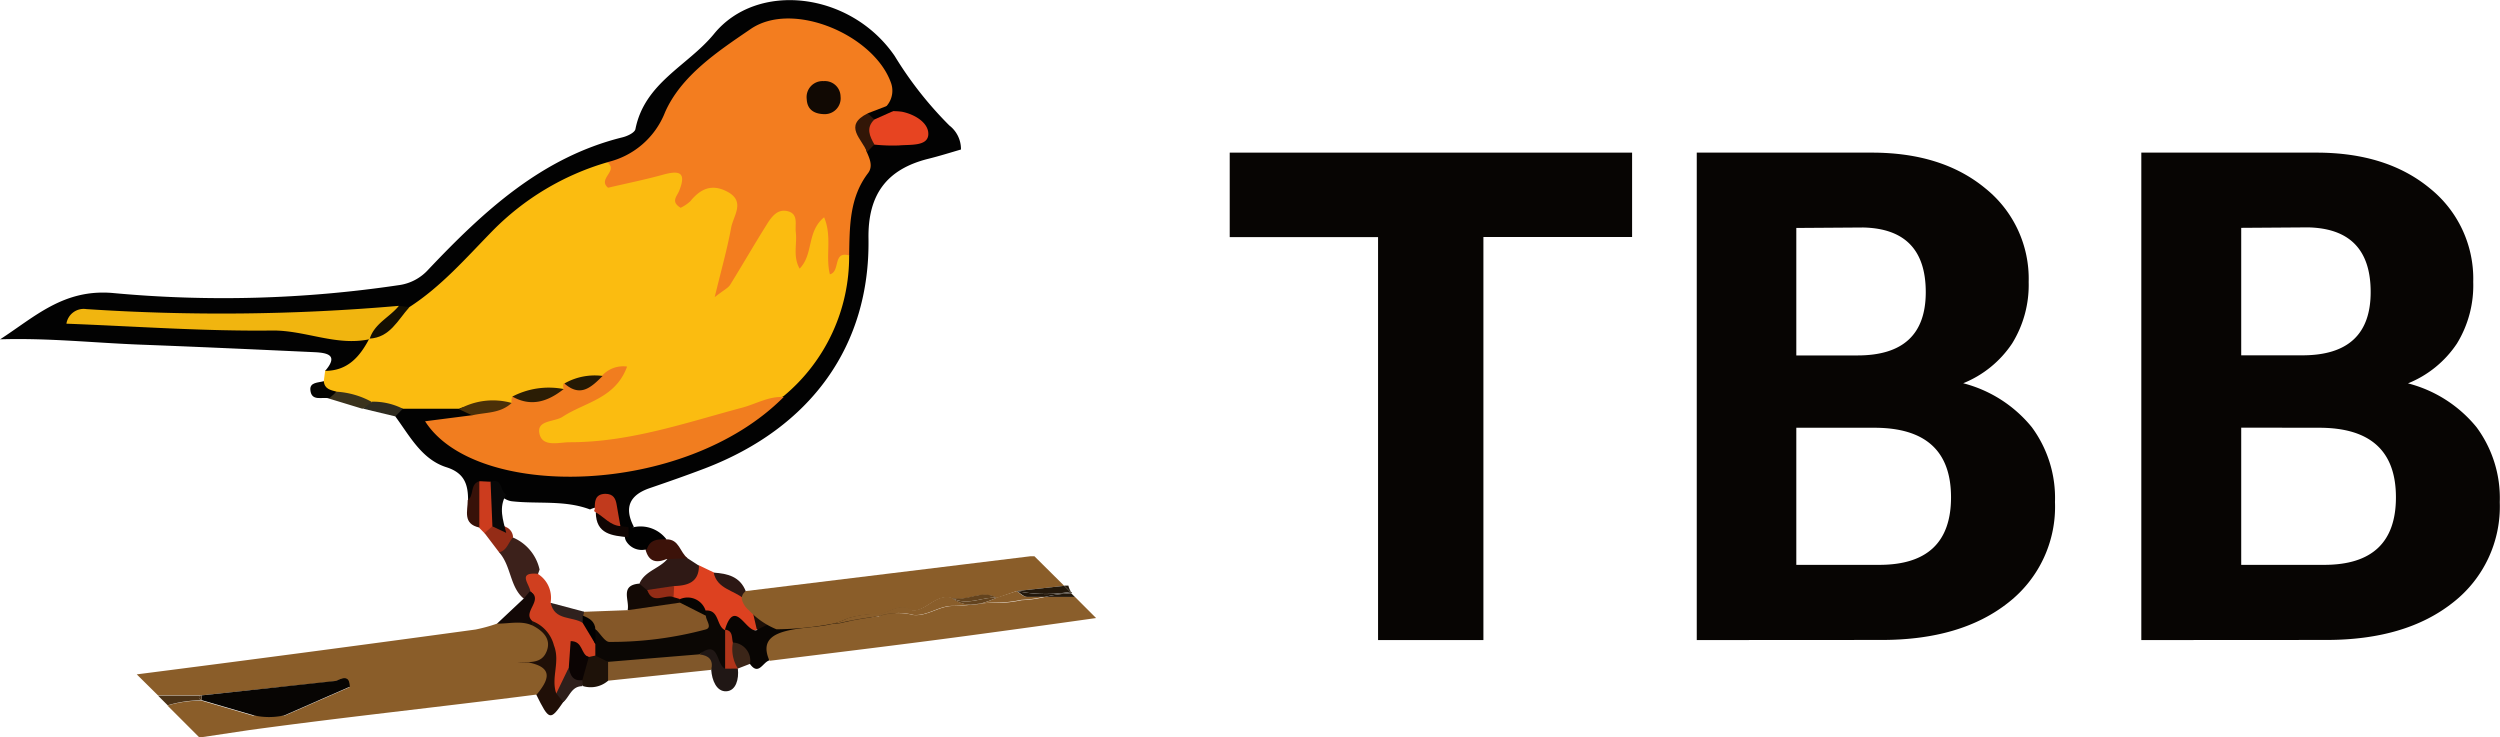
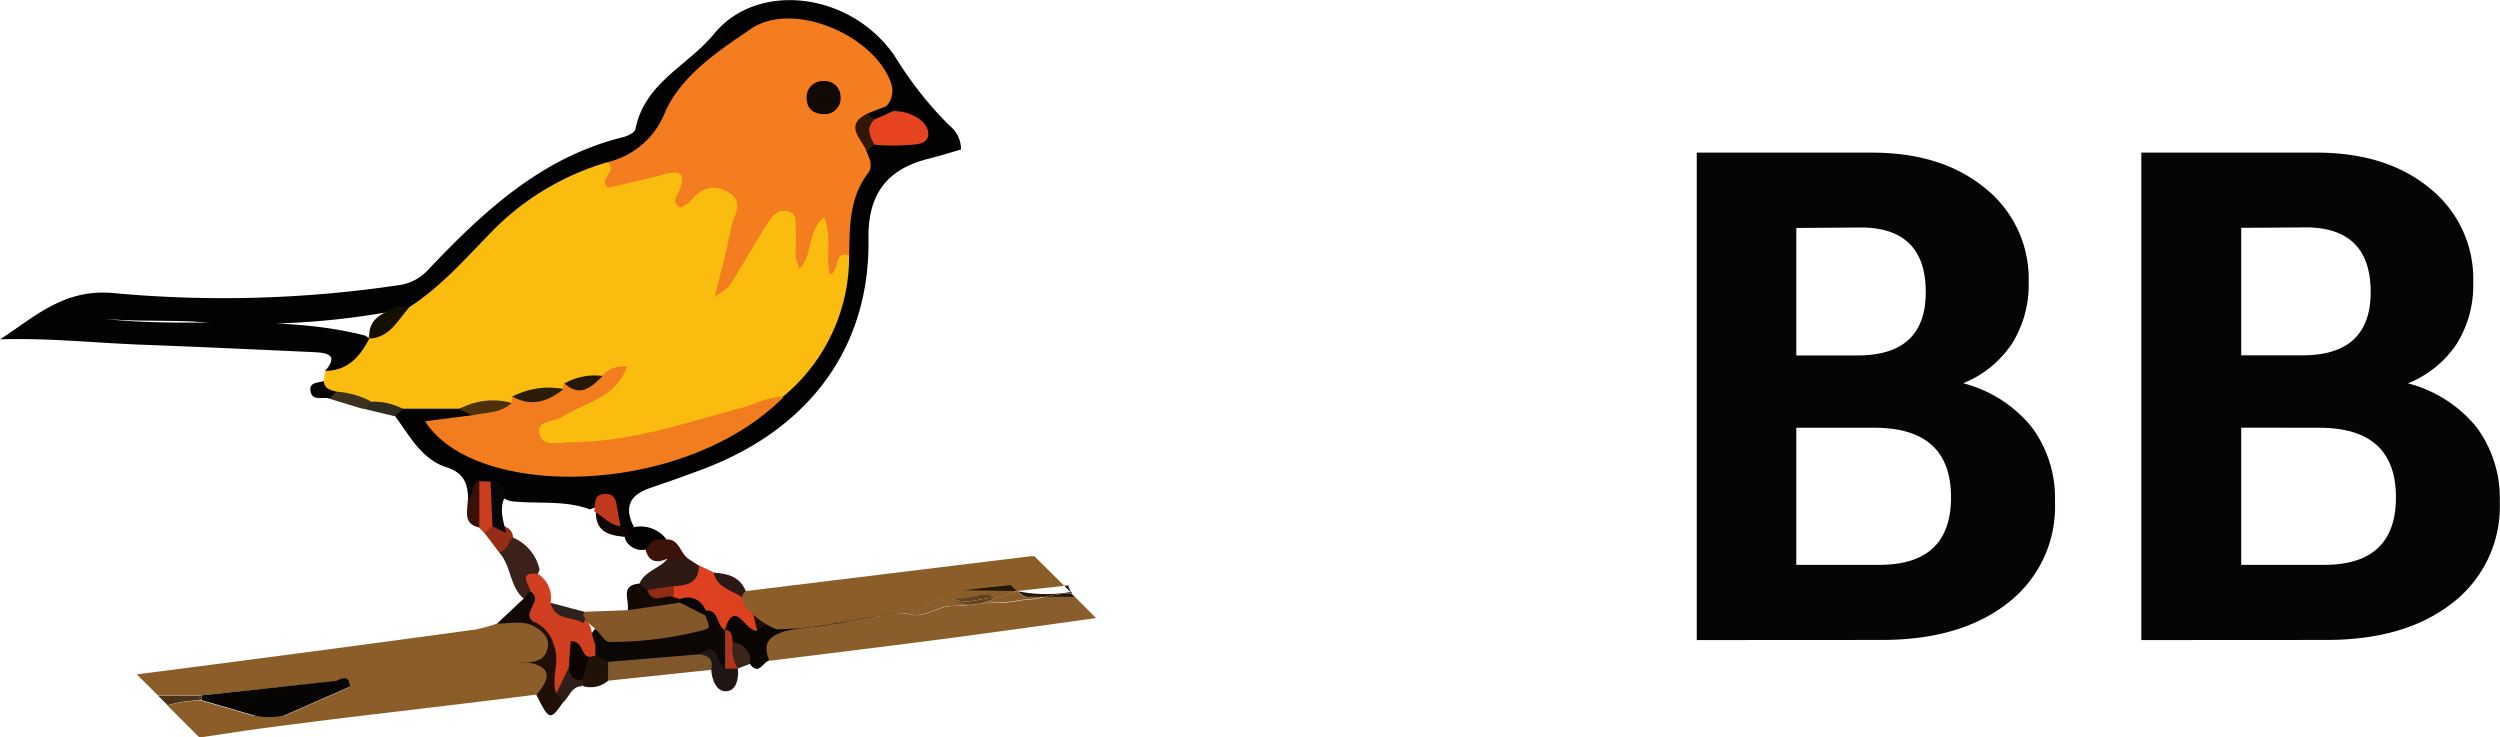
<svg xmlns="http://www.w3.org/2000/svg" viewBox="0 0 215.72 63.61">
  <defs>
    <style>.cls-1{fill:#fbbc10;}.cls-2{fill:#020202;}.cls-3{fill:#dd4120;}.cls-4{fill:#3c211b;}.cls-5{fill:#2f1915;}.cls-6{fill:#120806;}.cls-7{fill:#cc3c1e;}.cls-8{fill:#3c1209;}.cls-9{fill:#010101;}.cls-10{fill:#371108;}.cls-11{fill:#2c1814;}.cls-12{fill:#3a321d;}.cls-13{fill:#942c16;}.cls-14{fill:#2e2b20;}.cls-15{fill:#030301;}.cls-16{fill:#080503;}.cls-17{fill:#80572a;}.cls-18{fill:#200f07;}.cls-19{fill:#1e1209;}.cls-20{fill:#201715;}.cls-21{fill:#3b2518;}.cls-22{fill:#2e1f1b;}.cls-23{fill:#0b0804;}.cls-24{fill:#271b0c;}.cls-25{fill:#1f150a;}.cls-26{fill:#332310;}.cls-27{fill:#895d2a;}.cls-28{fill:#5c3e1c;}.cls-29{fill:#2d1e0e;}.cls-30{fill:#1d1008;}.cls-31{fill:#f37d1f;}.cls-32{fill:#f17d1f;}.cls-33{fill:#2b1d05;}.cls-34{fill:#4b3008;}.cls-35{fill:#140f02;}.cls-36{fill:#251904;}.cls-37{fill:#f1b50f;}.cls-38{fill:#e74421;}.cls-39{fill:#c13a1d;}.cls-40{fill:#080808;}.cls-41{fill:#321607;}.cls-42{fill:#100503;}.cls-43{fill:#0b0704;}.cls-44{fill:#120905;}.cls-45{fill:#932c16;}.cls-46{fill:#050402;}.cls-47{fill:#d03f1f;}.cls-48{fill:#b1351a;}.cls-49{fill:#0b0403;}.cls-50{fill:#110903;}.cls-51{fill:#845728;}.cls-52{fill:#2f211e;}.cls-53{fill:#8a5d29;}.cls-54{fill:#8a5e2b;}.cls-55{fill:#23180b;}.cls-56{fill:#63431e;}.cls-57{fill:#070503;}.cls-58{fill:#4c3317;}</style>
  </defs>
  <title>tbb-logo</title>
  <g id="Layer_2" data-name="Layer 2">
    <g id="Layer_1-2" data-name="Layer 1">
      <path class="cls-1" d="M27.94,32.88l.12-.92c1.61-.48,2.36-2.06,3.68-2.91A28,28,0,0,0,35.06,26C38,23.81,40.28,21,43,18.63s5.62-4.81,9.62-4.81c.7,1.18,1.59,1.4,3,1s3.14-1.46,3.83,1.07c.24.88.71.07,1.06,0,2.8-.55,4,.66,3.47,3.49-.05.27-.12.54-.19.81-.26,1-.46,2-1,3.47,1-1.66,1.75-2.9,2.52-4.11.66-1,1.43-2.18,2.83-1.78s1.18,1.87,1.13,3.06a5.43,5.43,0,0,0,0,.63c.24-1.15.22-3.21,1.71-2.87,2.09.47.89,2.57,1,3.77-.33.57.34.64,0,.48-.07,0-.05-.09,0-.19.3-1.05.65-1.89,1.7-.53A13.83,13.83,0,0,1,67.8,34.76a132.36,132.36,0,0,1-14.26,3.79,19.71,19.71,0,0,1-5.82.24c-.75-.07-1.49-.31-1.65-1.22s.41-1.38,1.1-1.74c1.57-.81,3.19-1.52,4.72-2.4a.51.51,0,0,0,.22-.16c.18-.22.1-.35-.2-.34a6.19,6.19,0,0,0-2.8.72,2.74,2.74,0,0,1-.67.32c-1.31.21-2.69.14-3.88.89a2.6,2.6,0,0,1-.69.32,15.51,15.51,0,0,0-4.64.77,11.06,11.06,0,0,1-4.31-.07c-.88-.58-1.95-.48-2.9-.81a25.4,25.4,0,0,0-3.34-1C28.22,33.8,27.32,33.82,27.94,32.88Z" />
      <path class="cls-2" d="M31.87,29.21C31.06,30.77,30,32,28.06,32c1.16-1.35.22-1.55-.9-1.61-5-.23-10-.46-15-.65-4-.15-8-.59-12.15-.46,3-1.94,5.46-4.35,9.69-4a102.73,102.73,0,0,0,24.68-.67,4.17,4.17,0,0,0,2.58-1.35c4.74-5,9.76-9.68,16.75-11.41.42-.1,1.06-.4,1.12-.71.79-4,4.51-5.46,6.76-8.19C65.31-1.65,73.39-.72,77.2,4.83a32,32,0,0,0,4.72,6,2.57,2.57,0,0,1,1,2.07c-.92.27-1.88.57-2.85.81-3.56.9-5.19,3.08-5.13,6.88.14,9.2-4.93,16.32-14.15,19.84-1.55.59-3.12,1.14-4.7,1.68-1.74.59-2.27,1.66-1.4,3.34a1.12,1.12,0,0,1-.72.26,1.15,1.15,0,0,1-.64-.39c-.47-1.05-1-2-2.42-1.36-2.17-.82-4.46-.46-6.68-.7-.74-.06-1.17-.68-1.76-1a1.34,1.34,0,0,0-.85.12c-.4.3-.6.88-1.23.81,0-1.32-.26-2.36-1.86-2.87-2.13-.67-3.17-2.69-4.42-4.39-.12-.56.05-.82.65-.66l4.85,0c.6-.25,1.14-.33,1.32.5-.65,1-1.84.64-2.93,1a5.34,5.34,0,0,0,2.93,2c7,2.82,13.75,1.85,20.39-1.14,2.18-1,4.22-2.27,6.3-3.45A15.65,15.65,0,0,0,73.27,22C71.59,18.74,74,16,74.48,13a1.49,1.49,0,0,1,.77-.86c1.09-.51,2.36,0,3.48-.56-.12-1.07-1.18-1-1.74-1.53a2,2,0,0,1-.72-.92C76.16,5,73.06,3.76,70,2.67c-2.7-1-5.07,0-7,2.08C60.74,7.14,57.92,9,56.7,12.33c-.64,1.77-2.61,1.79-4.32,1.68a22.84,22.84,0,0,0-9.9,5.93c-2.26,2.31-4.4,4.78-7.16,6.56a2,2,0,0,1-.87.25,66.92,66.92,0,0,1-17.68,1c-2.64-.13-5.26,0-7.88-.25,7.52.87,15.17-.46,22.63,1.46Z" />
      <path class="cls-3" d="M64.18,51.66l.64.53c.34.65,1.11,1.14.73,2-1,.72-2.05-.54-3,.18-1,0-1.18-1-1.87-1.42a5.38,5.38,0,0,0-2.2-1,1.56,1.56,0,0,1-.57-.46,1.26,1.26,0,0,1,0-1.08,24.24,24.24,0,0,1,2.4-1.63l1.27.61C62.45,50.15,63.68,50.49,64.18,51.66Z" />
      <path class="cls-4" d="M45.19,51.65c-1.21-1-1.07-2.83-2.13-4,.27-.52.15-1.36,1.1-1.31a3.92,3.92,0,0,1,2.4,2.81A15.58,15.58,0,0,0,46,51,1.14,1.14,0,0,1,45.19,51.65Z" />
      <path class="cls-5" d="M60.31,48.81c0,1.46-1,1.72-2.14,1.76-.66.49-1.31,1-2.23.72a1.41,1.41,0,0,1-.79-.86c.47-1.28,2.05-1.38,2.66-2.52a2.06,2.06,0,0,1,1.53.27Z" />
      <path class="cls-6" d="M45.19,51.65l.53-.63c1.47.63.51,1.72.51,2.63a1.43,1.43,0,0,1-.4.64c-1,0-2.1.52-2.94-.48Z" />
      <path class="cls-7" d="M41.36,41.52l1,.05a3.88,3.88,0,0,1,.56,3.6,1.35,1.35,0,0,1-1.1.85l-.45-.46C40.43,44.21,41,42.87,41.36,41.52Z" />
      <path class="cls-8" d="M59.34,48.17l-1.85.08c-1.23.51-1.7-.13-1.87-1.23.41-1,1.11-.88,1.88-.48C58.62,46.51,58.67,47.69,59.34,48.17Z" />
      <path class="cls-9" d="M57.5,46.53c-.73,0-1.41,0-1.68.86A1.57,1.57,0,0,1,54,46.64a1,1,0,0,1,.24-1.15l.44,0A2.8,2.8,0,0,1,57.5,46.53Z" />
      <path class="cls-10" d="M41.36,41.52q0,2,0,4c-1.45-.32-1-1.42-1-2.37C40.94,42.77,40.52,41.78,41.36,41.52Z" />
      <path class="cls-11" d="M64.18,51.66c-.87-.74-2.3-.84-2.6-2.25,1.2.08,2.29.34,2.78,1.63Z" />
      <path class="cls-12" d="M29.06,33.8a7.2,7.2,0,0,1,3,.87c-.1.42-.49.45-.79.6l-2.92-.89C28.46,34,28.82,34,29.06,33.8Z" />
      <path class="cls-13" d="M41.81,46l.69-.6c.46-.33.86-.07,1.27.13a1,1,0,0,1,.5.84c-.41.42-.51,1.12-1.2,1.29Z" />
      <path class="cls-14" d="M31.32,35.26l.79-.6a5.66,5.66,0,0,1,2.65.61l-.65.66Z" />
      <path class="cls-15" d="M29.06,33.8l-.66.57c-.6-.14-1.53.3-1.62-.72-.06-.68.69-.62,1.16-.76C28,33.59,28.55,33.66,29.06,33.8Z" />
      <path class="cls-16" d="M73.64,53.69A10.86,10.86,0,0,1,68.35,55c-1.47-.13-1.93.75-2,2-.54.17-.91,1.34-1.65.27a20.06,20.06,0,0,0-1.5-1.37,2.17,2.17,0,0,1-.66-1.18c0-.11,0-.23,0-.34.86-2.88,1.83.22,2.74,0,.34-.28.52-.9,1.17-.56l6-.62C73.08,53,73.66,52.7,73.64,53.69Z" />
      <path class="cls-17" d="M61.37,57.8l-8.94.94a1.33,1.33,0,0,1,.14-1.83,16,16,0,0,1,7.87-1C61.29,56.29,62.09,56.66,61.37,57.8Z" />
      <path class="cls-18" d="M45.83,54.29l.08-.69c1.83-.33,2.06,1.13,2.51,2.29s.15,2.37.19,3.56c.08.37.32.74,0,1.12-1.14,1.64-1.22,1.62-2.34-.64-.22-.83,1.08-2.35-1.06-2.29-.34-.65-1.73.43-1.62-1,.44,0,.89-.12,1.33-.11C47.32,56.57,47.11,55.64,45.83,54.29Z" />
      <path class="cls-19" d="M52.47,57.12q0,.81,0,1.62a2.29,2.29,0,0,1-2.14.47,1.52,1.52,0,0,1-.43-.63,2.06,2.06,0,0,1,.73-2.1,1.67,1.67,0,0,1,.73-.24A1.2,1.2,0,0,1,52.47,57.12Z" />
      <path class="cls-20" d="M61.37,57.8c.21-.87-.22-1.24-1-1.33,1-1.11,1-1.11,2.37.25.24.24.51.45.75.7l.18.29c.1.88-.16,1.9-1,1.94S61.43,58.7,61.37,57.8Z" />
      <path class="cls-21" d="M63.21,55.44a1.58,1.58,0,0,1,1.51,1.84l-1.08.42h0C62.76,57.09,62.29,56.4,63.21,55.44Z" />
      <path class="cls-22" d="M50.25,58.7a1.85,1.85,0,0,1,0,.51c-.94,0-1.1.91-1.64,1.37L48,59.84c.22-.8.12-1.73.95-2.28C49.64,57.6,49.76,58.37,50.25,58.7Z" />
      <path class="cls-23" d="M30.17,59.3,29,58.79c1.23-.79,2.62-.44,4-.55.58-.3.62,0,.53.47Z" />
      <path class="cls-24" d="M37.56,58c1-1.37,1.87-.07,2.7-.35A2.69,2.69,0,0,1,37.56,58Z" />
      <path class="cls-25" d="M33.5,58.72,33,58.25A2.37,2.37,0,0,1,35.58,58C35.17,59.19,34.22,58.61,33.5,58.72Z" />
      <path class="cls-26" d="M43.64,56.67l1.62,1c-.63,0-1.27.08-1.9.06-.48,0-1.3.17-1.15-.64C42.33,56.48,43.1,56.63,43.64,56.67Z" />
      <path class="cls-27" d="M21.87,61.72l2.69,0A2.15,2.15,0,0,1,21.87,61.72Z" />
      <path class="cls-28" d="M78.73,52.68c-1-.51-1.74,1-2.79.45v-.38A1.82,1.82,0,0,1,78.73,52.68Z" />
      <path class="cls-29" d="M75.95,52.75a2.34,2.34,0,0,0,0,.38l-2.31.56-1.11-.53C73.59,52.39,74.79,52.71,75.95,52.75Z" />
      <path class="cls-30" d="M66.48,53.78l-1.17.56-.5-2.15C65.75,52.33,66,53.16,66.48,53.78Z" />
      <path class="cls-31" d="M52.38,14a7.06,7.06,0,0,0,5-4.3c1.39-3.17,4.57-5.27,7.37-7.18C68.38,0,75.36,3,76.86,7.09a2,2,0,0,1-.36,2.06c-.28.57-.86.8-1.31,1.18a3.27,3.27,0,0,0-.4,2.78c.26.59.55,1.24.12,1.82-1.63,2.13-1.59,4.63-1.64,7.11-1.44-.41-.73,1.4-1.66,1.63-.4-1.58.21-3.25-.5-4.92C69.59,20,70.22,21.92,69,23.18c-.6-1.05-.21-2.13-.33-3.13-.09-.69.27-1.62-.76-1.84-.86-.18-1.35.53-1.74,1.15-1.08,1.72-2.1,3.49-3.17,5.22-.18.28-.54.44-1.33,1.06.57-2.36,1.08-4.14,1.42-6,.2-1.05,1.29-2.3-.41-3.14-1.32-.66-2.27-.17-3.12.87a3.34,3.34,0,0,1-.83.56c-.89-.54-.3-1-.12-1.48.67-1.67-.08-1.74-1.42-1.37-1.59.44-3.2.76-4.72,1.12C51.52,15.42,53.43,14.73,52.38,14Z" />
      <path class="cls-32" d="M67.62,34.26C59,42.92,41,43.15,36.68,36.35l4.05-.52c.9-1.11,2.35-.49,3.41-1.07a1.26,1.26,0,0,1,.06-.55,13.3,13.3,0,0,0,4.43-.65.8.8,0,0,1,0-.47,5.19,5.19,0,0,0,3.3-.65,2.46,2.46,0,0,1,2.18-.81c-1,2.77-3.66,3.08-5.56,4.33-.71.47-2.27.27-2,1.47s1.72.72,2.64.73c5.17,0,10-1.69,14.91-3C65.29,34.83,66.36,34.18,67.62,34.26Z" />
      <path class="cls-33" d="M48.64,33.57c-1.35,1.07-2.79,1.57-4.43.65A6.78,6.78,0,0,1,48.64,33.57Z" />
      <path class="cls-34" d="M44.15,34.77c-1,.93-2.25.79-3.41,1.07l-1.13-.53A6,6,0,0,1,44.15,34.77Z" />
      <path class="cls-35" d="M34.42,26.39l.9.12c-1,1.11-1.67,2.62-3.45,2.71l0,.06C31.69,27.39,33.15,27,34.42,26.39Z" />
      <path class="cls-36" d="M52,32.44c-1,1-1.92,1.86-3.3.65A5.28,5.28,0,0,1,52,32.44Z" />
-       <path class="cls-37" d="M34.42,26.39c-.81,1-2.13,1.53-2.53,2.88-2.87.62-5.54-.78-8.41-.75-5.87.07-11.74-.36-17.75-.59a1.51,1.51,0,0,1,1.71-1.26A176.24,176.24,0,0,0,34.42,26.39Z" />
      <path class="cls-38" d="M77,9.59a6.27,6.27,0,0,1,.82.05c1.16.23,2.36,1,2.28,2s-1.59.82-2.53.91a14.87,14.87,0,0,1-2.18-.08c-1.12-.64-1.2-1.4-.28-2.29A3,3,0,0,1,77,9.59Z" />
      <path class="cls-39" d="M51.41,44.21l-.15-.11.06-.18c0-.63,0-1.28.9-1.31.72,0,.91.42,1,1s.22,1.22.32,1.82C52.23,46.11,52,44.89,51.41,44.21Z" />
      <path class="cls-40" d="M43.68,42.67c-.68,1.11-.27,2.21,0,3.31l-1.19-.56-.16-3.85C43.4,41.19,43.13,42.43,43.68,42.67Z" />
      <path class="cls-41" d="M75.45,10.31c-.75.72-.41,1.44,0,2.16l-.64.65c-.4-1.12-2.1-2.27.07-3.34C75.09,9.92,75.41,10,75.45,10.31Z" />
      <path class="cls-42" d="M51.41,44.21c.72.4,1.25,1.14,2.15,1.19l.67.09,0,.87C52.83,46.22,51.43,46.11,51.41,44.21Z" />
      <path class="cls-9" d="M75.45,10.31l-.58-.53,1.64-.63.55.44Z" />
      <path class="cls-43" d="M62.57,57.7c-.79-.33-.49-2.6-2.22-1.24l-7.88.65-1.1-.54a2,2,0,0,1-.48-1.16,1.67,1.67,0,0,1,.44-1.13c3.12.43,6.2.51,9.08-1.06a1.76,1.76,0,0,1,.47-.54c1.22-.08.91,1.35,1.69,1.7l0-.06A4.51,4.51,0,0,1,62.57,57.7Z" />
      <path class="cls-44" d="M54.16,52.63c.18-.83-.7-2.13,1-2.27l.66.55c.56.93,1.7-.27,2.27.61l.55.16a.53.53,0,0,1-.12.67C57.11,52.82,55.67,53.32,54.16,52.63Z" />
      <path class="cls-45" d="M58.12,51.52c-.74-.28-1.81.72-2.27-.61l2.32-.35Z" />
      <path class="cls-46" d="M58.67,52q0-.15,0-.3a1.63,1.63,0,0,1,2.22,1,3.41,3.41,0,0,0,0,.42C59.68,53.7,59.06,53.07,58.67,52Z" />
      <path class="cls-47" d="M51.37,55.57q0,.5,0,1l-.56.12c-1-.45-1.19.53-1.73.91L48,59.84c-.48-1.35.36-2.72-.2-4.14a3.05,3.05,0,0,0-1.85-2.1c-.94-.79,1-1.8-.19-2.58-.07-.62-1.15-1.66.63-1.51A2.43,2.43,0,0,1,47.51,52c.79.9,2.09.77,3,1.48C51.17,54,51,54.93,51.37,55.57Z" />
      <path class="cls-48" d="M62.57,57.7l0-3.37c.69.09.55.68.67,1.11a3.15,3.15,0,0,0,.43,2.25Z" />
      <path class="cls-49" d="M49.08,57.6l.16-2.28c1.1,0,.85,1.17,1.57,1.37l-.56,2C49.43,58.79,49.2,58.26,49.08,57.6Z" />
      <path class="cls-50" d="M71.2,9.85c-1,0-1.55-.43-1.59-1.3A1.38,1.38,0,0,1,71.07,7a1.35,1.35,0,0,1,1.46,1.32A1.37,1.37,0,0,1,71.2,9.85Z" />
      <path class="cls-51" d="M58.67,52l2.24,1.13c0,.4.57,1,0,1.18a31.55,31.55,0,0,1-8.33,1.08c-.38,0-.76-.69-1.15-1.06s-.84-.73-1.29-1.07a.31.31,0,0,1,.26-.47l3.78-.14Z" />
      <path class="cls-52" d="M50.39,52.78q0,.17-.07.34.23.22.14.43t-.17.2c-.92-.59-2.45-.18-2.77-1.73Z" />
-       <path class="cls-9" d="M50.28,53.75l0-.63c.57.21,1.06.5,1.1,1.2l0,1.26Z" />
      <path class="cls-53" d="M75.53,53c1.09.12,2-1.12,3.2-.29,1.24,0,2-1.46,3.37-1.11h0c1.3.4,2.61-.76,3.91,0L87.73,51h0l4.1-.45L89.26,48l-.36,0c-8.17,1-16.36,2-24.53,3a.79.79,0,0,0-.37.65,1.77,1.77,0,0,0,.61,1A6.73,6.73,0,0,0,67,54.3a27.36,27.36,0,0,0,4.81-.47,5.9,5.9,0,0,0,1.33-.47A8.91,8.91,0,0,1,75.53,53Z" />
      <path class="cls-54" d="M90.15,51.51a10.07,10.07,0,0,1-2,.28,10.91,10.91,0,0,1-2,.24,8.91,8.91,0,0,0-1.53.05,3.4,3.4,0,0,1-.85.1,12.44,12.44,0,0,1-1.55.11c-1.19,0-2.17.89-3.39.78a5.3,5.3,0,0,0-3.08.13,26.4,26.4,0,0,0-3.25.57l-.7.07c-1.22.29-2.5.28-3.73.55-1.42.32-2.43.92-1.67,2.63,5.67-.71,11.35-1.39,17-2.15q5.59-.75,11.18-1.54L92.75,51.5Z" />
      <path class="cls-54" d="M87.73,51,86,51.57a7.94,7.94,0,0,1-1.41.52A8.91,8.91,0,0,1,86.13,52a10.91,10.91,0,0,0,2-.24,10.07,10.07,0,0,0,2-.28H88.62C88.32,51.52,88,51.19,87.73,51Z" />
      <path class="cls-54" d="M75.74,53.19a5.3,5.3,0,0,1,3.08-.13c1.21.11,2.2-.79,3.39-.78a12.44,12.44,0,0,0,1.55-.11,2.67,2.67,0,0,1-1.65-.61h0c-1.36-.35-2.12,1.11-3.37,1.11-1.15-.83-2.12.41-3.2.29a8.91,8.91,0,0,0-2.41.39,5.9,5.9,0,0,1-1.33.47l.7-.07A26.4,26.4,0,0,1,75.74,53.19Z" />
-       <path class="cls-55" d="M87.73,51h0a12.65,12.65,0,0,0,4.62.07l-.52-.52-4.1.45Z" />
+       <path class="cls-55" d="M87.73,51h0l-.52-.52-4.1.45Z" />
      <path class="cls-55" d="M92.43,51.08a1.5,1.5,0,0,1-.24-.55l-.37,0,.52.52Z" />
      <path class="cls-55" d="M92.22,51.21a11.23,11.23,0,0,0-2.07.3h2.6l-.32-.32Z" />
      <path class="cls-55" d="M92.44,51.18l-.09-.09A12.65,12.65,0,0,1,87.73,51h0c.3.17.6.5.9.5h1.53a11.23,11.23,0,0,1,2.07-.3Z" />
      <path class="cls-55" d="M92.51,51.17l-.08-.09h-.09l.09.09Z" />
      <path class="cls-56" d="M86,51.57c-1.3-.76-2.61.4-3.91,0C83.4,52.34,84.71,51.5,86,51.57Z" />
      <path class="cls-56" d="M84.6,52.08l-.85.1A3.4,3.4,0,0,0,84.6,52.08Z" />
      <path class="cls-56" d="M82.1,51.57h0a2.67,2.67,0,0,0,1.65.61l.85-.1A7.94,7.94,0,0,0,86,51.57C84.71,51.5,83.4,52.34,82.1,51.57Z" />
      <path class="cls-53" d="M47.18,56.17c.38-1-.27-1.67-1.12-2.14-1-.53-2.11-.2-3.17-.22a13.89,13.89,0,0,1-1.85.51q-14.62,2-29.24,3.87L13.63,60h3.79L29,58.79c.57-.26,1.14-.51,1.15.51l-5.61,2.46a6,6,0,0,1-2.69,0l-4.45-1.3h0a10,10,0,0,0-2.95.42l2.76,2.76L21.49,63C29.75,61.87,38,61,46.31,59.93c1-1.21,1.52-2.31-.67-2.76-.3,0-.61,0-1,0C45.6,57.08,46.74,57.35,47.18,56.17Z" />
      <path class="cls-57" d="M17.42,60.42h0l4.45,1.3a6,6,0,0,0,2.69,0l5.61-2.46c0-1-.58-.77-1.15-.51L17.43,60A1.08,1.08,0,0,0,17.42,60.42Z" />
      <path class="cls-58" d="M17.42,60.43h0c-.22-.1-.3-.19-.22-.28a.31.31,0,0,1,.23-.13H13.63l.84.84A10,10,0,0,1,17.42,60.43Z" />
      <path class="cls-58" d="M17.42,60.42a1.08,1.08,0,0,1,0-.42.31.31,0,0,0-.23.13C17.12,60.24,17.2,60.33,17.42,60.42Z" />
-       <path class="cls-57" d="M118.91,55.23V20.46H106.11V13.17h34.72v7.28H128V55.23Z" />
      <path class="cls-57" d="M146.41,55.23V13.17h15.11q6.07,0,9.8,3.09a10,10,0,0,1,3.73,8.07,9.6,9.6,0,0,1-1.43,5.31,9.21,9.21,0,0,1-4.22,3.43,11.24,11.24,0,0,1,5.92,3.79,10.28,10.28,0,0,1,2,6.46A10.49,10.49,0,0,1,173.29,52q-4.07,3.22-10.92,3.22ZM155,19.67v11h5.28q5.89,0,5.89-5.46t-5.4-5.58Zm0,17.24V48.74h7.16q6.19,0,6.19-5.83,0-6-6.62-6Z" />
      <path class="cls-57" d="M184.77,55.23V13.17h15.11q6.07,0,9.8,3.09a10,10,0,0,1,3.73,8.07A9.6,9.6,0,0,1,212,29.65a9.21,9.21,0,0,1-4.22,3.43,11.24,11.24,0,0,1,5.92,3.79,10.28,10.28,0,0,1,2,6.46A10.49,10.49,0,0,1,211.65,52q-4.07,3.22-10.92,3.22Zm8.62-35.57v11h5.28q5.89,0,5.89-5.46t-5.4-5.58Zm0,17.24V48.74h7.16q6.19,0,6.19-5.83,0-6-6.62-6Z" />
    </g>
  </g>
</svg>